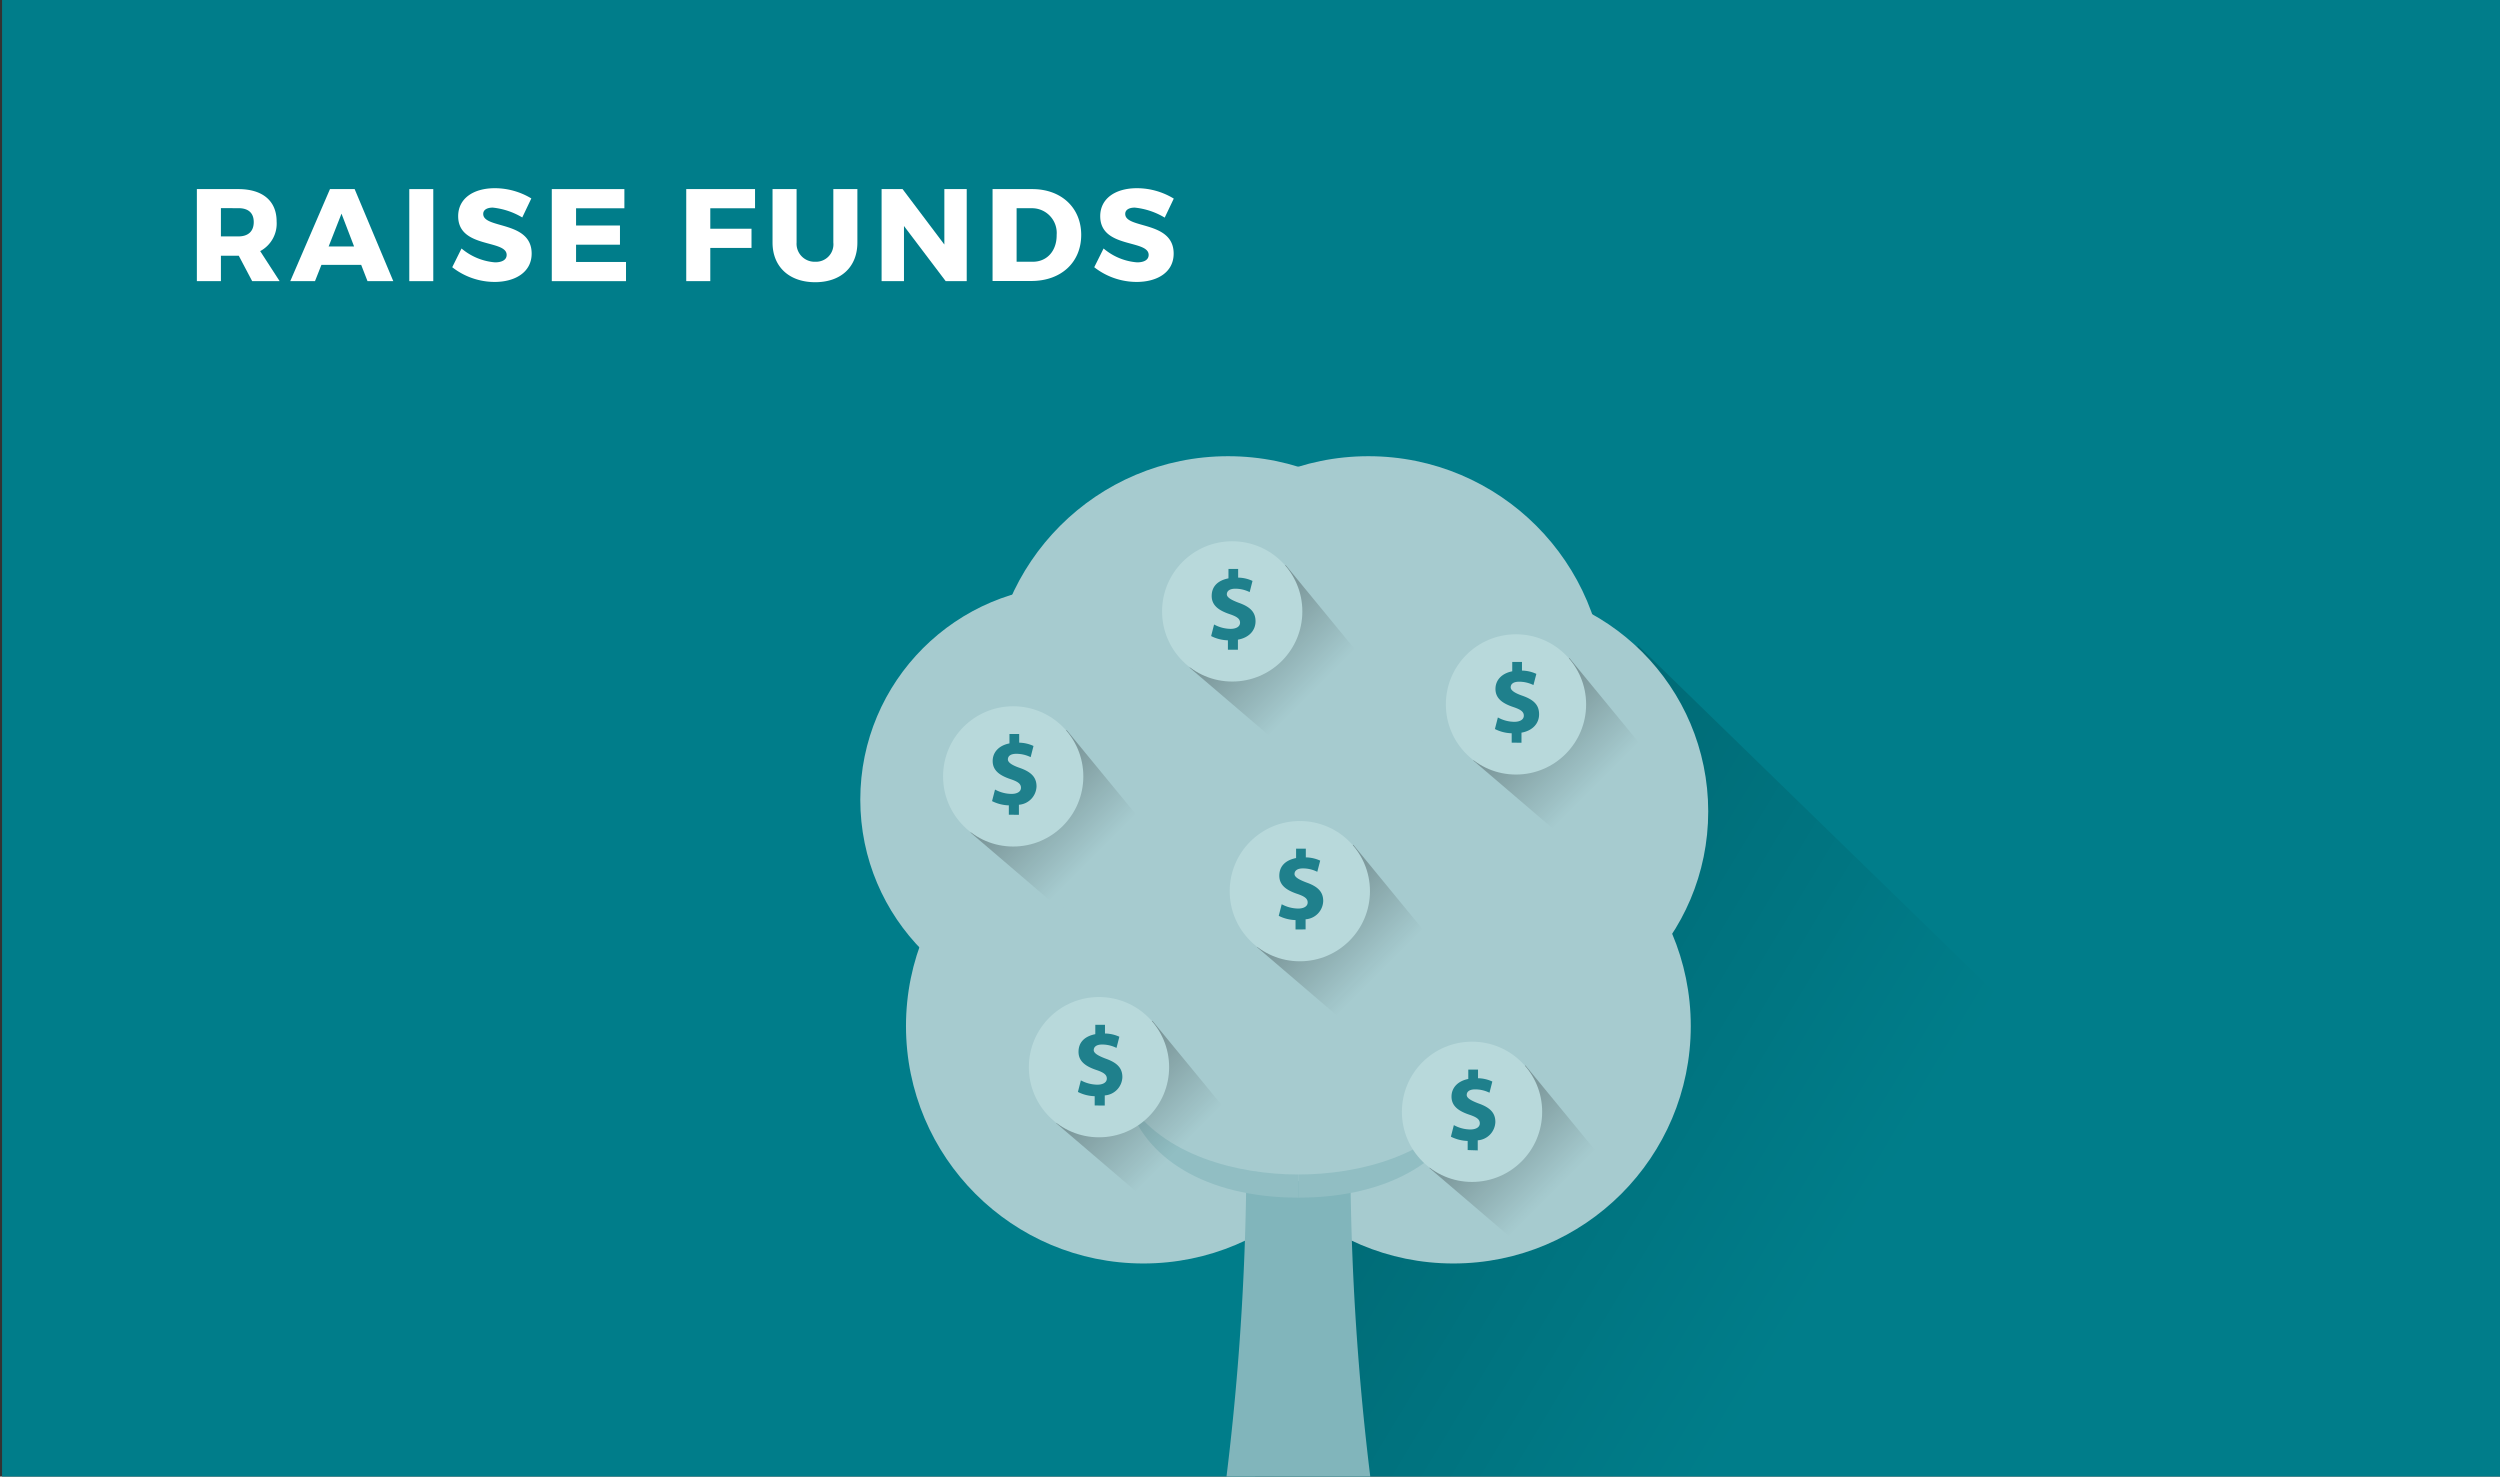
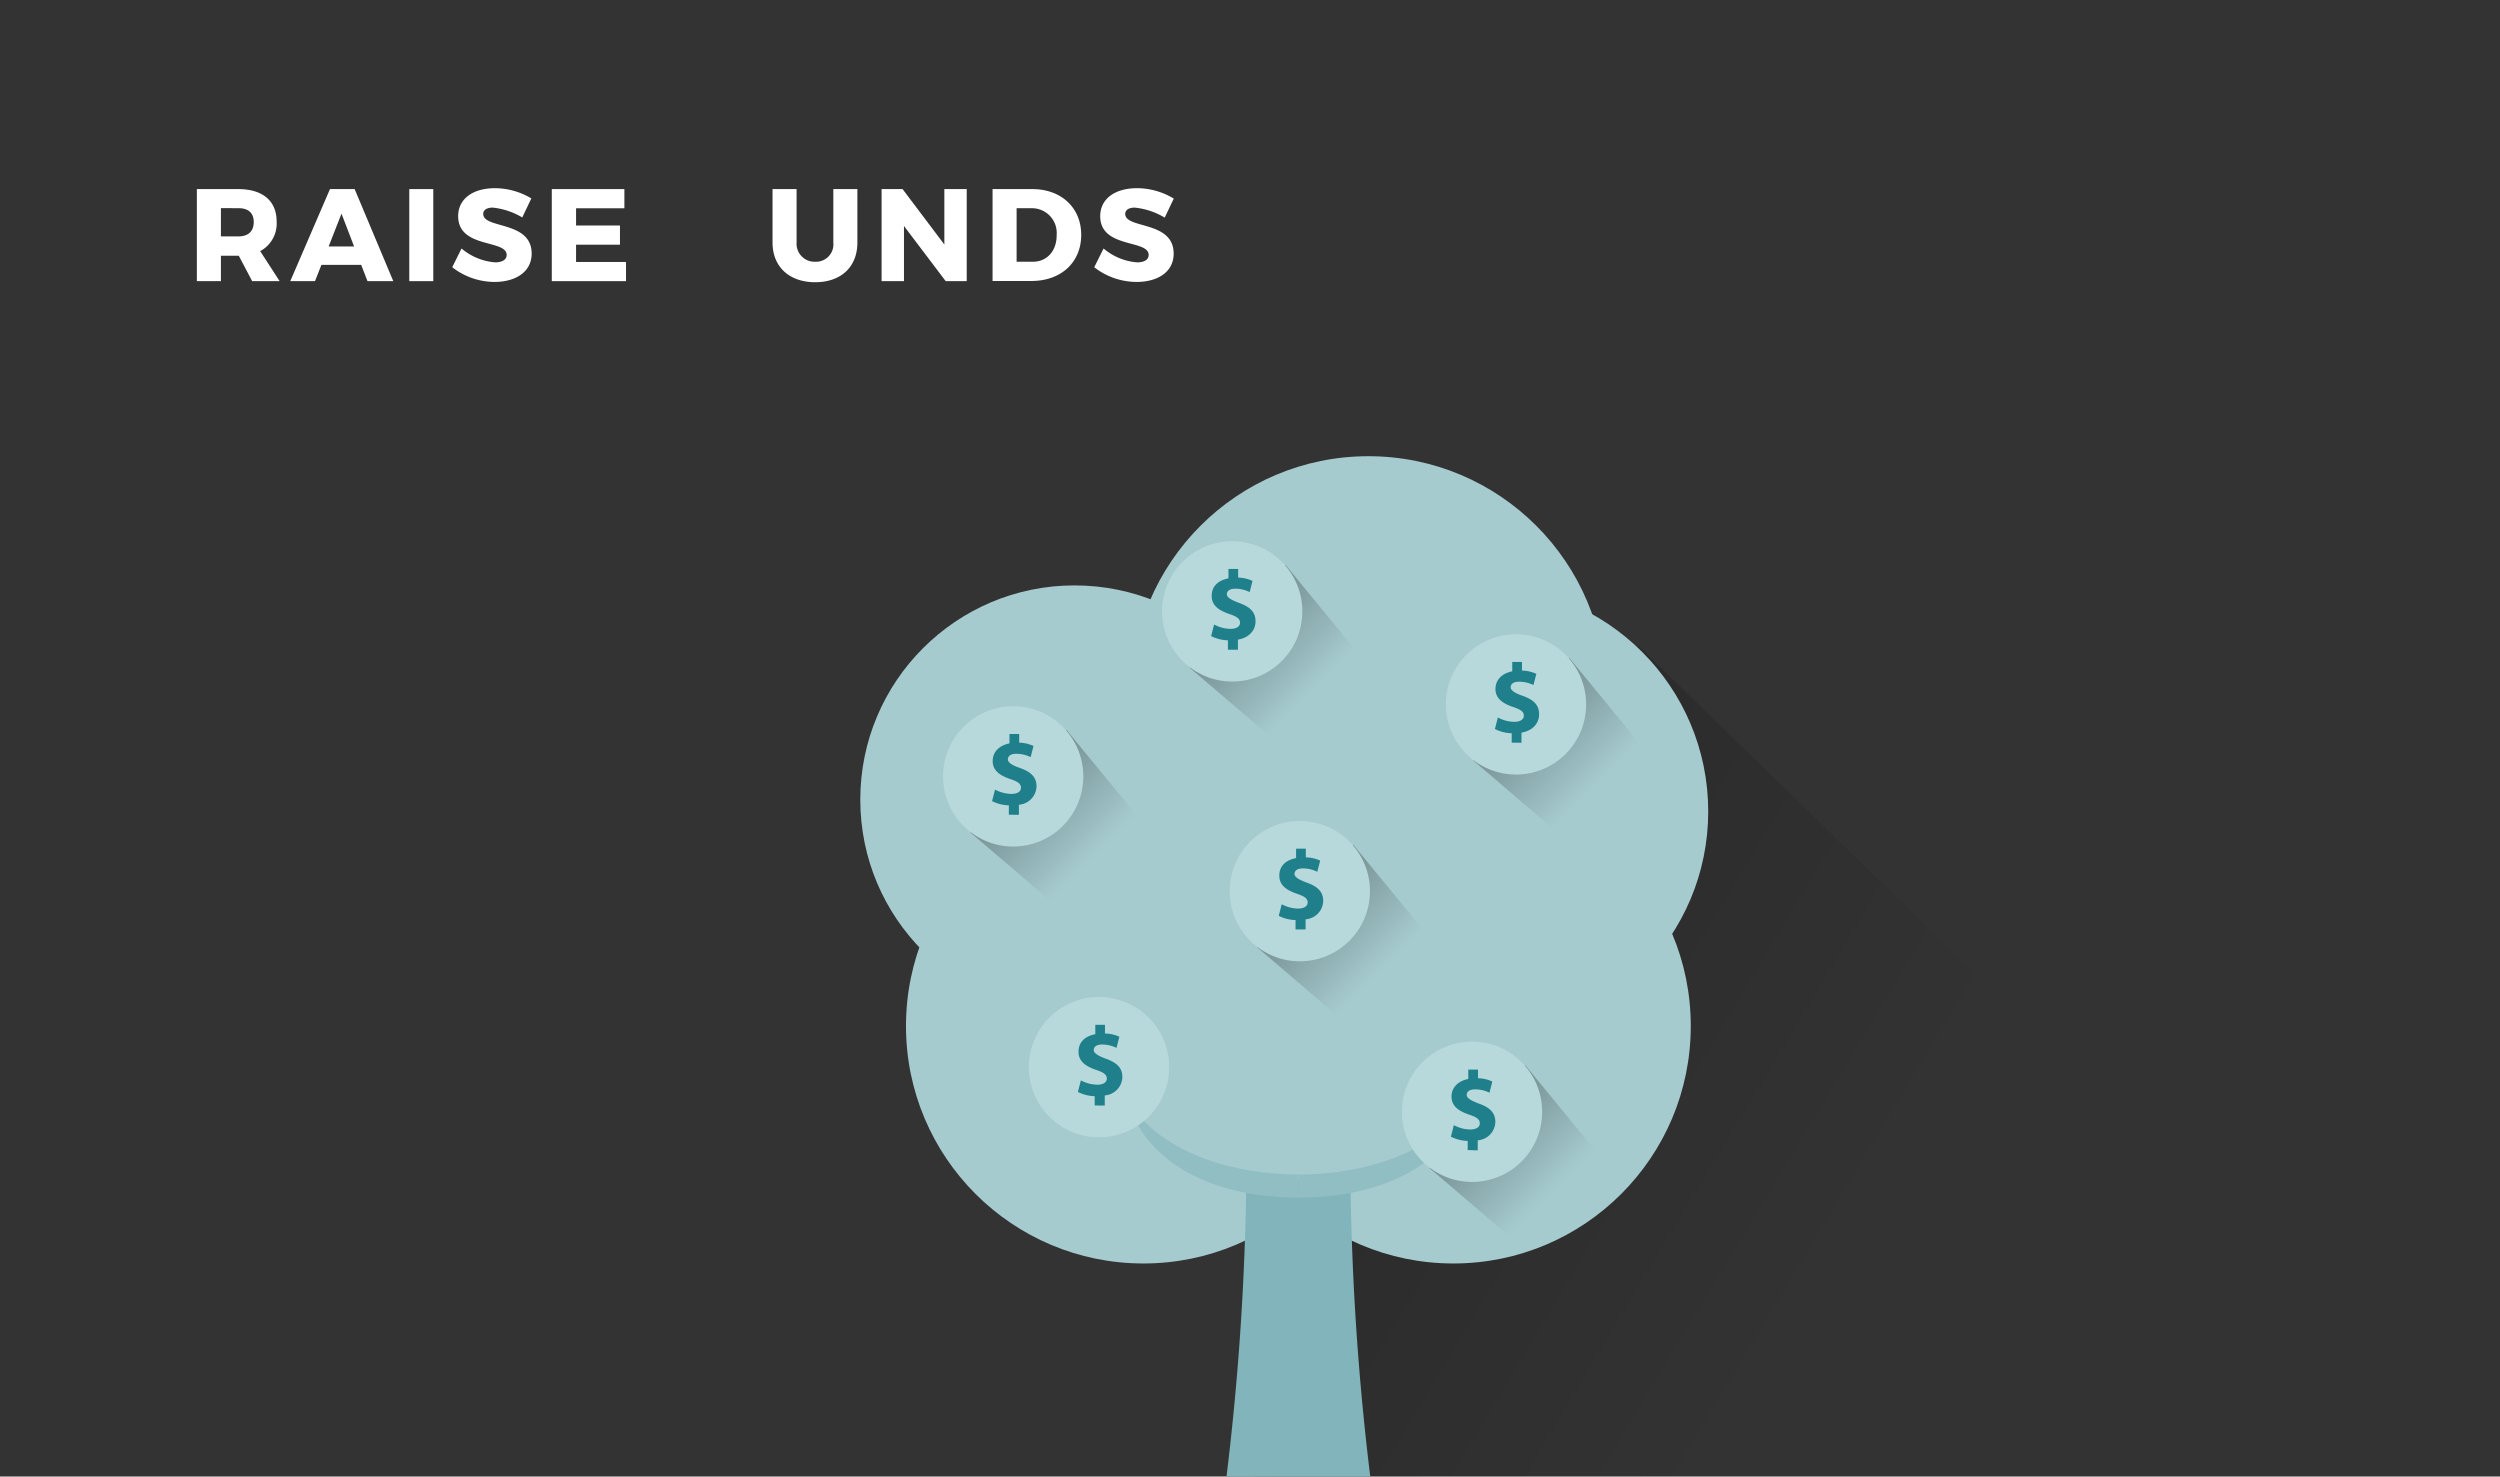
<svg xmlns="http://www.w3.org/2000/svg" xmlns:xlink="http://www.w3.org/1999/xlink" id="Layer_1" data-name="Layer 1" viewBox="0 0 447 264">
  <rect x="0" y="0" width="447" height="264" fill="#333333" stroke="none" />
  <defs>
    <style>.cls-1{fill:none;}.cls-2{clip-path:url(#clip-path);}.cls-3{fill:#007d8a;}.cls-4{fill:url(#linear-gradient);}.cls-5{fill:#a6cbcf;}.cls-6{fill:#81b5bb;}.cls-7{fill:#91bec3;}.cls-8{fill:url(#linear-gradient-2);}.cls-9{fill:#b8d9db;}.cls-10{fill:#1f808c;}.cls-11{fill:url(#linear-gradient-3);}.cls-12{fill:url(#linear-gradient-4);}.cls-13{fill:url(#linear-gradient-5);}.cls-14{fill:url(#linear-gradient-6);}.cls-15{fill:url(#linear-gradient-7);}.cls-16{fill:#fff;}</style>
    <clipPath id="clip-path">
      <rect class="cls-1" x="0.37" width="447" height="264" />
    </clipPath>
    <linearGradient id="linear-gradient" x1="329.95" y1="242.79" x2="222.87" y2="178.22" gradientUnits="userSpaceOnUse">
      <stop offset="0.08" stop-opacity="0" />
      <stop offset="1" stop-opacity="0.2" />
    </linearGradient>
    <linearGradient id="linear-gradient-2" x1="236.19" y1="125.11" x2="218.56" y2="107.48" gradientUnits="userSpaceOnUse">
      <stop offset="0.08" stop-opacity="0" />
      <stop offset="1" stop-opacity="0.35" />
    </linearGradient>
    <linearGradient id="linear-gradient-3" x1="212.38" y1="206.6" x2="194.74" y2="188.97" xlink:href="#linear-gradient-2" />
    <linearGradient id="linear-gradient-4" x1="286.93" y1="141.73" x2="269.3" y2="124.1" xlink:href="#linear-gradient-2" />
    <linearGradient id="linear-gradient-5" x1="197.03" y1="154.61" x2="179.4" y2="136.98" xlink:href="#linear-gradient-2" />
    <linearGradient id="linear-gradient-6" x1="248.28" y1="175.13" x2="230.65" y2="157.49" xlink:href="#linear-gradient-2" />
    <linearGradient id="linear-gradient-7" x1="279.07" y1="214.58" x2="261.43" y2="196.94" xlink:href="#linear-gradient-2" />
  </defs>
  <title>blog bottom bundle raise funds</title>
  <g class="cls-2">
-     <rect class="cls-3" x="0.37" width="447.26" height="265" />
    <polygon class="cls-4" points="222.49 283 370.43 283 421.98 241.03 292.91 115.44 232.48 185.53 222.49 283" />
    <circle class="cls-5" cx="204.44" cy="183.46" r="42.45" />
    <circle class="cls-5" cx="192.13" cy="142.98" r="38.31" />
    <circle class="cls-5" cx="259.86" cy="183.46" r="42.45" />
    <circle class="cls-5" cx="265.09" cy="145.09" r="40.34" />
-     <circle class="cls-5" cx="219.58" cy="124.02" r="42.45" />
    <circle class="cls-5" cx="244.67" cy="124.02" r="42.45" />
    <path class="cls-6" d="M247.72,283a479.15,479.15,0,0,1-6.28-77.4H222.86a478,478,0,0,1-6.28,77.4Z" />
    <circle class="cls-5" cx="232.15" cy="168.74" r="42.45" />
-     <path class="cls-7" d="M232.15,214.14c16.84,0,27.71-7.34,30.5-17.26C256.3,206.63,243,210,232.15,210Z" />
+     <path class="cls-7" d="M232.15,214.14c16.84,0,27.71-7.34,30.5-17.26C256.3,206.63,243,210,232.15,210" />
    <path class="cls-7" d="M232.15,214.14c-16.84,0-27.71-7.34-30.49-17.26C208,206.63,221.27,210,232.15,210Z" />
    <polygon class="cls-8" points="212.69 119.37 229.31 133.57 244.29 118.58 229.87 101.03 212.69 119.37" />
    <circle class="cls-9" cx="220.32" cy="109.32" r="12.54" />
    <path class="cls-10" d="M219.55,116.17v-1.68a7,7,0,0,1-3-.76l.53-2.07a6.33,6.33,0,0,0,2.94.78c1,0,1.7-.39,1.7-1.1s-.57-1.1-1.88-1.54c-1.89-.64-3.19-1.53-3.19-3.24s1.1-2.78,3-3.15v-1.69h1.73v1.56a6.22,6.22,0,0,1,2.57.59l-.51,2a5.79,5.79,0,0,0-2.55-.61c-1.15,0-1.53.5-1.53,1s.62.95,2.13,1.52c2.11.74,3,1.72,3,3.31s-1.11,2.92-3.15,3.28v1.8Z" />
-     <polygon class="cls-11" points="188.87 200.85 205.49 215.06 220.48 200.07 206.05 182.52 188.87 200.85" />
    <circle class="cls-9" cx="196.5" cy="190.81" r="12.54" />
    <path class="cls-10" d="M195.73,197.66V196a7,7,0,0,1-3-.76l.53-2.07a6.33,6.33,0,0,0,2.94.77c1,0,1.7-.39,1.7-1.09s-.57-1.1-1.88-1.54c-1.89-.64-3.18-1.53-3.18-3.24s1.09-2.78,3-3.16v-1.68h1.73v1.56a6.37,6.37,0,0,1,2.57.58l-.51,2a5.79,5.79,0,0,0-2.55-.61c-1.15,0-1.52.5-1.52,1s.62.95,2.12,1.52c2.11.74,3,1.72,3,3.31a3.39,3.39,0,0,1-3.15,3.27v1.81Z" />
    <polygon class="cls-12" points="263.43 135.99 280.04 150.19 295.03 135.21 280.6 117.65 263.43 135.99" />
    <circle class="cls-9" cx="271.06" cy="125.95" r="12.54" />
    <path class="cls-10" d="M270.29,132.79v-1.68a7,7,0,0,1-3-.76l.53-2.07a6.18,6.18,0,0,0,2.94.78c1,0,1.7-.39,1.7-1.1s-.57-1.1-1.88-1.54c-1.9-.64-3.19-1.52-3.19-3.24,0-1.56,1.1-2.78,3-3.15v-1.68h1.74v1.55a6.39,6.39,0,0,1,2.57.59l-.52,2a5.78,5.78,0,0,0-2.55-.6c-1.15,0-1.52.49-1.52,1s.62,1,2.13,1.52c2.1.74,2.95,1.72,2.95,3.31s-1.11,2.92-3.15,3.28v1.8Z" />
    <polygon class="cls-13" points="173.53 148.87 190.14 163.07 205.13 148.08 190.71 130.53 173.53 148.87" />
    <circle class="cls-9" cx="181.16" cy="138.82" r="12.54" />
    <path class="cls-10" d="M180.38,145.67V144a7.13,7.13,0,0,1-3-.76l.53-2.07a6.25,6.25,0,0,0,2.94.78c1,0,1.7-.39,1.7-1.1s-.56-1.1-1.87-1.54c-1.9-.64-3.19-1.52-3.19-3.24,0-1.56,1.1-2.78,3-3.15v-1.68h1.74v1.55a6.33,6.33,0,0,1,2.56.59l-.51,2a5.78,5.78,0,0,0-2.55-.6c-1.15,0-1.52.49-1.52,1s.62,1,2.12,1.52c2.11.74,3,1.72,3,3.31a3.4,3.4,0,0,1-3.15,3.28v1.8Z" />
    <polygon class="cls-14" points="224.78 169.38 241.39 183.59 256.38 168.6 241.96 151.04 224.78 169.38" />
    <circle class="cls-9" cx="232.41" cy="159.34" r="12.54" />
    <path class="cls-10" d="M231.64,166.19v-1.68a7,7,0,0,1-3-.76l.53-2.07a6.33,6.33,0,0,0,2.94.77c1,0,1.7-.39,1.7-1.09s-.57-1.1-1.88-1.54c-1.89-.64-3.19-1.53-3.19-3.24s1.1-2.78,3-3.16v-1.68h1.74v1.56a6.41,6.41,0,0,1,2.57.58l-.52,2a5.75,5.75,0,0,0-2.55-.61c-1.15,0-1.52.5-1.52,1s.62.95,2.13,1.52c2.1.74,3,1.72,3,3.31a3.38,3.38,0,0,1-3.15,3.27v1.81Z" />
    <polygon class="cls-15" points="255.56 208.83 272.18 223.03 287.17 208.05 272.74 190.49 255.56 208.83" />
    <circle class="cls-9" cx="263.2" cy="198.79" r="12.54" />
    <path class="cls-10" d="M262.42,205.63V204a7.13,7.13,0,0,1-3-.76l.53-2.07a6.25,6.25,0,0,0,2.94.78c1,0,1.7-.39,1.7-1.1s-.56-1.1-1.87-1.54c-1.9-.64-3.19-1.52-3.19-3.24,0-1.56,1.1-2.78,3-3.15v-1.68h1.74v1.55a6.33,6.33,0,0,1,2.56.59l-.51,2a5.78,5.78,0,0,0-2.55-.6c-1.15,0-1.52.49-1.52,1s.62.95,2.12,1.52c2.11.74,3,1.72,3,3.31a3.4,3.4,0,0,1-3.15,3.28v1.8Z" />
  </g>
  <path class="cls-16" d="M45.09,50.27l-2.4-4.55H39.5v4.55H35.2V33.81h7.4c4.37,0,6.86,2.12,6.86,5.78a5.58,5.58,0,0,1-2.94,5.31L50,50.27Zm-5.59-8h3.12c1.74,0,2.75-.89,2.75-2.56s-1-2.49-2.75-2.49H39.5Z" />
  <path class="cls-16" d="M64.58,47.36H57.47l-1.15,2.91H51.9L59,33.81h4.41l6.91,16.46H65.71Zm-1.27-3.29L61.06,38.2l-2.3,5.87Z" />
  <path class="cls-16" d="M77.47,33.81V50.27H73.18V33.81Z" />
  <path class="cls-16" d="M88.11,37.12c-1,0-1.71.38-1.71,1.13,0,2.72,8.66,1.17,8.66,7.09,0,3.36-3,5.07-6.62,5.07a12.34,12.34,0,0,1-7.58-2.63l1.66-3.35a10.59,10.59,0,0,0,6,2.48c1.27,0,2.07-.47,2.07-1.33,0-2.8-8.67-1.11-8.67-6.93,0-3.08,2.61-5,6.57-5A12.67,12.67,0,0,1,95,35.48l-1.62,3.4A12.92,12.92,0,0,0,88.11,37.12Z" />
  <path class="cls-16" d="M111.64,33.81v3.43H103v3.08h7.85v3.43H103v3.09h8.93v3.43H98.66V33.81Z" />
-   <path class="cls-16" d="M135,33.81l0,3.43h-8V40.9h7.37v3.43H127v5.94h-4.3V33.81Z" />
  <path class="cls-16" d="M145.77,46.8A3.11,3.11,0,0,0,149,43.37V33.81h4.3v9.56c0,4.34-2.91,7.09-7.54,7.09s-7.63-2.75-7.63-7.09V33.81h4.3v9.56A3.22,3.22,0,0,0,145.77,46.8Z" />
  <path class="cls-16" d="M161.38,33.81l7.47,9.91V33.81h4V50.27h-3.76l-7.46-9.86v9.86h-4V33.81Z" />
  <path class="cls-16" d="M193.32,42c0,4.91-3.59,8.24-8.92,8.24h-6.93V33.81h7.09C189.77,33.81,193.32,37.15,193.32,42Zm-4.39,0a4.42,4.42,0,0,0-4.46-4.77h-2.7V46.8h2.91C187.17,46.8,188.93,44.9,188.93,42.08Z" />
  <path class="cls-16" d="M202.9,37.12c-1,0-1.71.38-1.71,1.13,0,2.72,8.66,1.17,8.66,7.09,0,3.36-2.95,5.07-6.62,5.07a12.34,12.34,0,0,1-7.58-2.63l1.67-3.35a10.48,10.48,0,0,0,6,2.48c1.27,0,2.06-.47,2.06-1.33,0-2.8-8.66-1.11-8.66-6.93,0-3.08,2.61-5,6.58-5a12.66,12.66,0,0,1,6.57,1.86l-1.62,3.4A12.92,12.92,0,0,0,202.9,37.12Z" />
</svg>